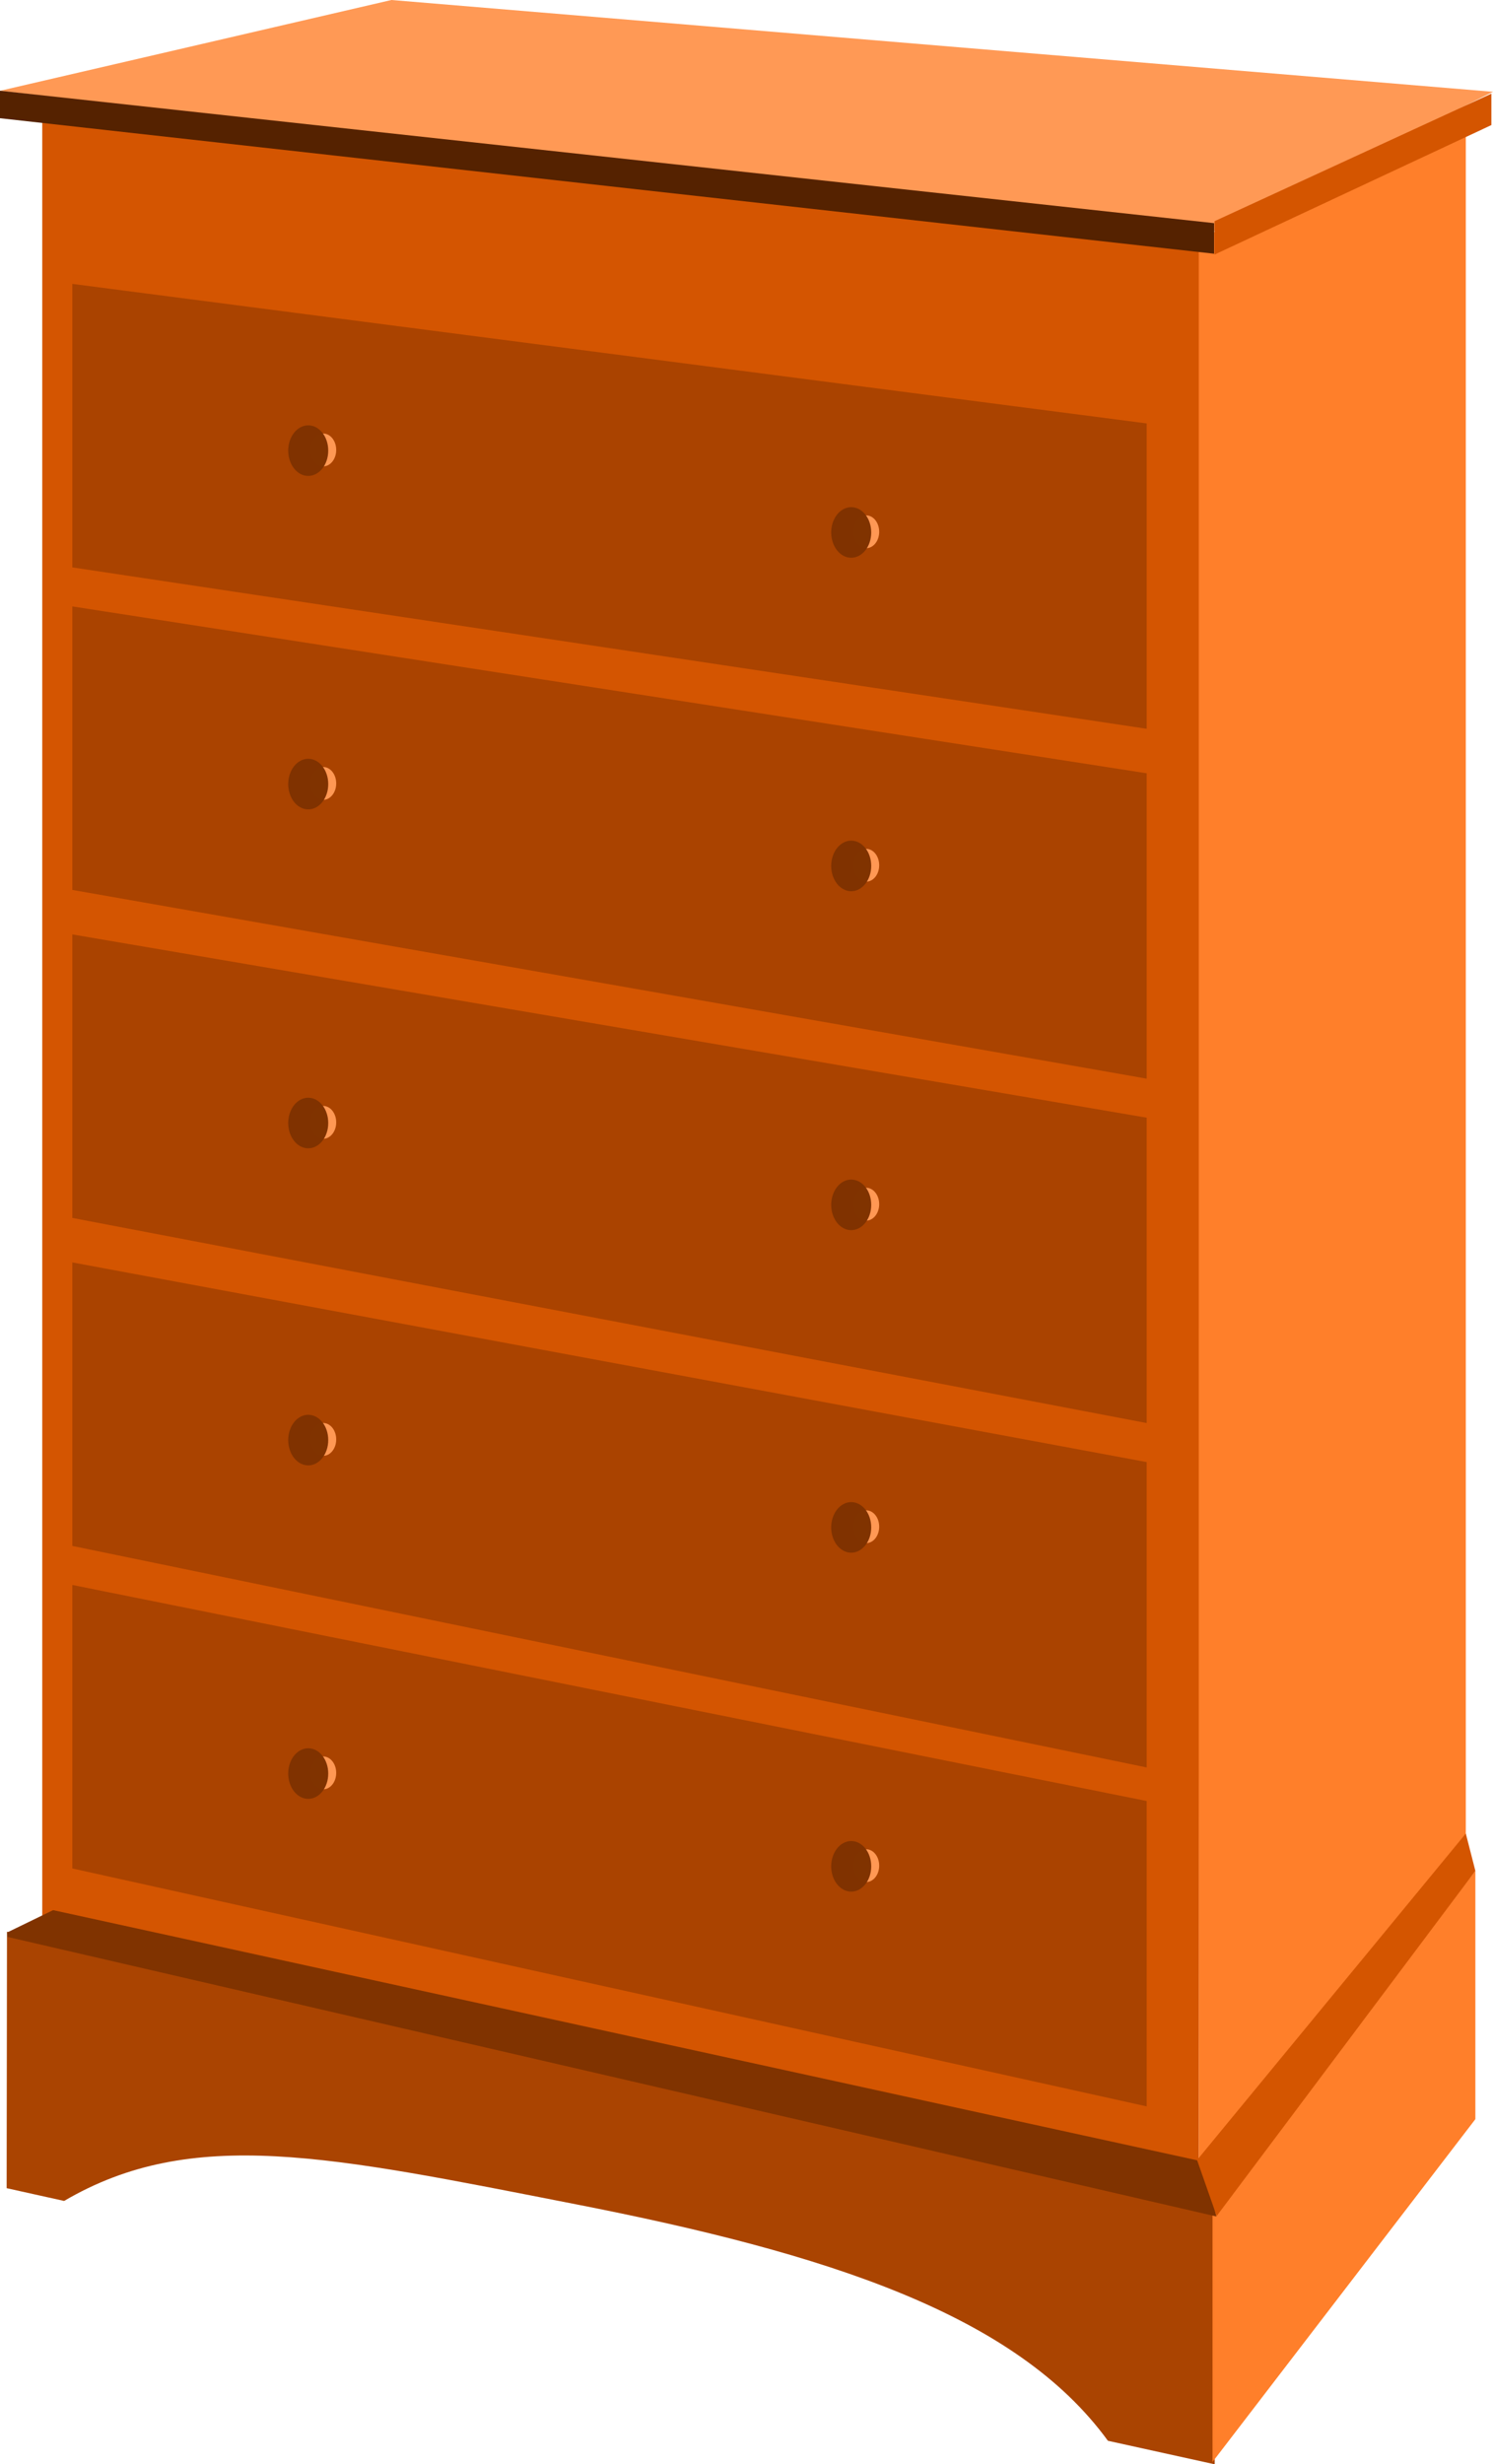
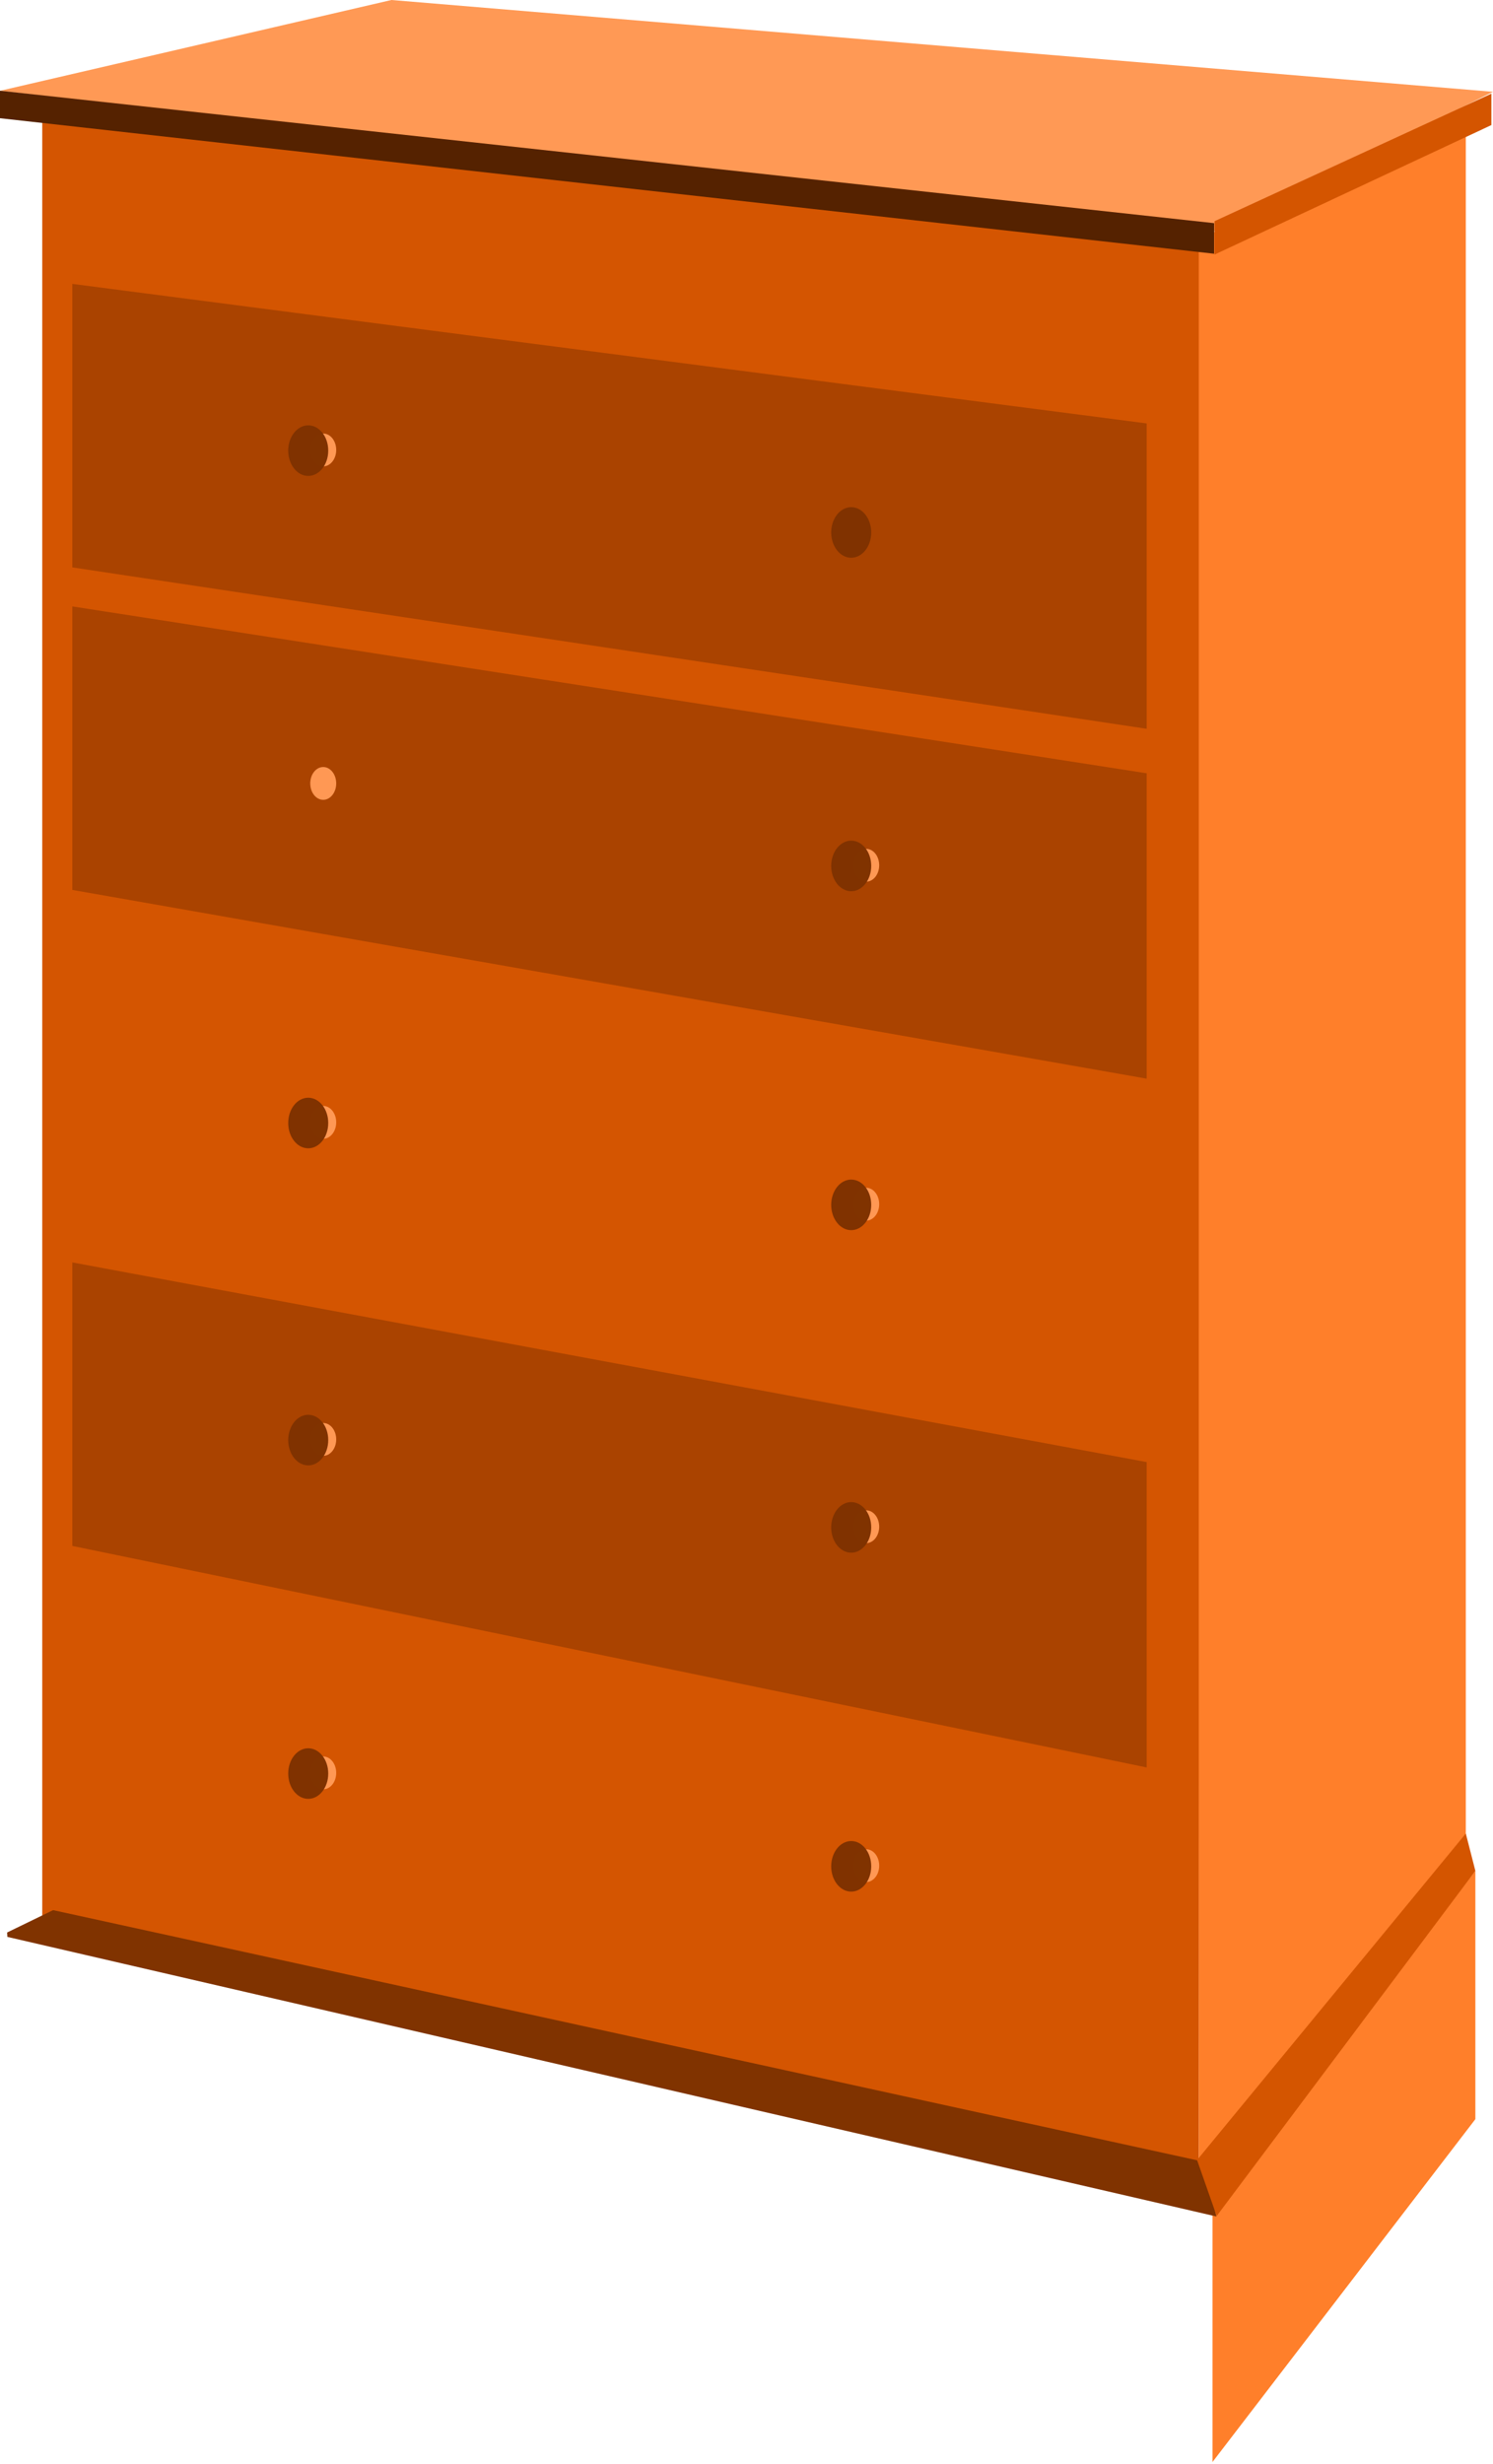
<svg xmlns="http://www.w3.org/2000/svg" xmlns:ns1="http://www.inkscape.org/namespaces/inkscape" xmlns:ns2="http://sodipodi.sourceforge.net/DTD/sodipodi-0.dtd" width="546.342" height="901.571" id="svg2" version="1.1" ns1:version="0.47 r22583" style="display:inline" ns2:docname="home-chest_of_drawers.svg">
  <title id="title3166">Chest of Drawers</title>
  <defs id="defs4">
    <ns1:perspective ns2:type="inkscape:persp3d" ns1:vp_x="0 : 526.18109 : 1" ns1:vp_y="0 : 1000 : 0" ns1:vp_z="744.09448 : 526.18109 : 1" ns1:persp3d-origin="372.04724 : 350.78739 : 1" id="perspective10" />
    <ns1:perspective id="perspective2825" ns1:persp3d-origin="0.5 : 0.33333333 : 1" ns1:vp_z="1 : 0.5 : 1" ns1:vp_y="0 : 1000 : 0" ns1:vp_x="0 : 0.5 : 1" ns2:type="inkscape:persp3d" />
  </defs>
  <ns2:namedview id="base" pagecolor="#ffffff" bordercolor="#666666" borderopacity="1.0" ns1:pageopacity="0.0" ns1:pageshadow="2" ns1:zoom="0.35355339" ns1:cx="-293.34803" ns1:cy="500.87218" ns1:document-units="px" ns1:current-layer="layer1" showgrid="false" ns1:window-width="1280" ns1:window-height="706" ns1:window-x="-8" ns1:window-y="-8" ns1:window-maximized="1" />
  <g ns1:label="Layer 1" ns1:groupmode="layer" id="layer1" style="display:inline" transform="translate(-85.257,-61.624)">
    <path style="fill:#d45500;fill-opacity:0.996;stroke:none" d="m 100.715,103.033 423.934,44.697 -0.719,708.319 -423.215,-92 0,-661.016 z" id="rect2831" ns2:nodetypes="ccccc" />
-     <path style="fill:#aa4400;fill-opacity:0.996;stroke:none" d="m 87.813,768.351 -0.127,93.828 21.035,4.667 c 46.889,-27.511 97.138,-16.417 187.157,1.201 92.078,18.021 161.121,40.234 194.801,86.544 l 39.071,8.605 0,-94.844 -441.937,-100 z" id="rect2833" ns2:nodetypes="cccscccc" />
    <path style="fill:#ff7f2a;fill-opacity:0.996;stroke:none" d="m 625.148,836.928 -96.189,125.426 0,-94.841 96.189,-121.426 0,90.841 z" id="rect2838" ns2:nodetypes="ccccc" />
    <path style="fill:#ff7f2a;fill-opacity:0.996;stroke:none" d="m 621.646,105.033 -97.715,44 0,709.016 97.715,-122 0,-631.016 z" id="rect2841" ns2:nodetypes="ccccc" />
    <path style="fill:#ff9955;stroke:none" d="M 85.276,94.843 228.496,61.624 631.599,95.211 529.859,146.241 85.276,94.843 z" id="path2848" ns2:nodetypes="ccccc" />
    <path style="fill:#552200;stroke:none" d="m 85.257,94.818 444.287,48.45 0,11.185 -444.287,-49.576 0,-10.059 z" id="path2850" ns2:nodetypes="ccccc" />
    <path style="fill:#d45500;stroke:none" d="m 529.7,142.55 101.308,-46.665 0,11.496 -101.308,47.383 0,-12.214 z" id="path2852" ns2:nodetypes="ccccc" />
    <path style="fill:#803300;stroke:none" d="m 87.959,770.246 -0.09,-1.617 16.819,-8.173 420.679,91.967 5.029,20.118 L 87.959,770.246 z" id="path2854" ns2:nodetypes="cccccc" />
    <path style="fill:#d45500;stroke:none" d="m 530.487,872.362 -7.185,-20.477 98.344,-119.45 3.502,13.655 -94.661,126.272 z" id="path2856" ns2:nodetypes="ccccc" />
-     <path style="fill:#aa4400;fill-opacity:0.996;stroke:none" d="m 111.723,641.486 393.151,79.048 0,111.723 -393.151,-87.048 0,-103.723 z" id="rect3101" ns2:nodetypes="ccccc" />
    <g id="g2868" transform="translate(-27.577,-121.622)">
      <path transform="translate(-28.638,95.002)" d="m 264.5,736.862 c 0,3.314 -2.127,6 -4.75,6 -2.623,0 -4.75,-2.686 -4.75,-6 0,-3.314 2.127,-6 4.75,-6 2.623,0 4.75,2.686 4.75,6 z" ns2:ry="6" ns2:rx="4.75" ns2:cy="736.86218" ns2:cx="259.75" id="path2864" style="fill:#ff9955;fill-opacity:0.996;stroke:none" ns2:type="arc" />
      <path transform="matrix(1.542,0,0,1.542,-174.909,-304.131)" ns2:type="arc" style="fill:#803300;fill-opacity:0.996;stroke:none" id="path2866" ns2:cx="259.75" ns2:cy="736.86218" ns2:rx="4.75" ns2:ry="6" d="m 264.5,736.862 c 0,3.314 -2.127,6 -4.75,6 -2.623,0 -4.75,-2.686 -4.75,-6 0,-3.314 2.127,-6 4.75,-6 2.623,0 4.75,2.686 4.75,6 z" />
    </g>
    <g transform="translate(171.12,-87.681)" id="g2878">
      <path ns2:type="arc" style="fill:#ff9955;fill-opacity:0.996;stroke:none" id="path2880" ns2:cx="259.75" ns2:cy="736.86218" ns2:rx="4.75" ns2:ry="6" d="m 264.5,736.862 c 0,3.314 -2.127,6 -4.75,6 -2.623,0 -4.75,-2.686 -4.75,-6 0,-3.314 2.127,-6 4.75,-6 2.623,0 4.75,2.686 4.75,6 z" transform="translate(-28.638,95.002)" />
      <path d="m 264.5,736.862 c 0,3.314 -2.127,6 -4.75,6 -2.623,0 -4.75,-2.686 -4.75,-6 0,-3.314 2.127,-6 4.75,-6 2.623,0 4.75,2.686 4.75,6 z" ns2:ry="6" ns2:rx="4.75" ns2:cy="736.86218" ns2:cx="259.75" id="path2882" style="fill:#803300;fill-opacity:0.996;stroke:none" ns2:type="arc" transform="matrix(1.542,0,0,1.542,-174.909,-304.131)" />
    </g>
    <path ns2:nodetypes="ccccc" id="path3110" d="m 111.723,523.486 393.151,73.048 0,111.723 -393.151,-81.048 0,-103.723 z" style="fill:#aa4400;fill-opacity:0.996;stroke:none" />
-     <path style="fill:#aa4400;fill-opacity:0.996;stroke:none" d="m 111.723,403.486 393.151,67.048 0,111.723 -393.151,-75.048 0,-103.723 z" id="path3112" ns2:nodetypes="ccccc" />
    <path ns2:nodetypes="ccccc" id="path3114" d="m 111.723,283.486 393.151,61.048 0,111.723 -393.151,-69.048 0,-103.723 z" style="fill:#aa4400;fill-opacity:0.996;stroke:none" />
    <path style="fill:#aa4400;fill-opacity:0.996;stroke:none" d="m 111.723,165.486 393.151,51.048 0,111.723 -393.151,-59.048 0,-103.723 z" id="path3116" ns2:nodetypes="ccccc" />
    <g transform="translate(-27.577,-243.622)" id="g3118">
      <path ns2:type="arc" style="fill:#ff9955;fill-opacity:0.996;stroke:none" id="path3120" ns2:cx="259.75" ns2:cy="736.86218" ns2:rx="4.75" ns2:ry="6" d="m 264.5,736.862 c 0,3.314 -2.127,6 -4.75,6 -2.623,0 -4.75,-2.686 -4.75,-6 0,-3.314 2.127,-6 4.75,-6 2.623,0 4.75,2.686 4.75,6 z" transform="translate(-28.638,95.002)" />
      <path d="m 264.5,736.862 c 0,3.314 -2.127,6 -4.75,6 -2.623,0 -4.75,-2.686 -4.75,-6 0,-3.314 2.127,-6 4.75,-6 2.623,0 4.75,2.686 4.75,6 z" ns2:ry="6" ns2:rx="4.75" ns2:cy="736.86218" ns2:cx="259.75" id="path3122" style="fill:#803300;fill-opacity:0.996;stroke:none" ns2:type="arc" transform="matrix(1.542,0,0,1.542,-174.909,-304.131)" />
    </g>
    <g id="g3124" transform="translate(171.12,-211.681)">
      <path transform="translate(-28.638,95.002)" d="m 264.5,736.862 c 0,3.314 -2.127,6 -4.75,6 -2.623,0 -4.75,-2.686 -4.75,-6 0,-3.314 2.127,-6 4.75,-6 2.623,0 4.75,2.686 4.75,6 z" ns2:ry="6" ns2:rx="4.75" ns2:cy="736.86218" ns2:cx="259.75" id="path3126" style="fill:#ff9955;fill-opacity:0.996;stroke:none" ns2:type="arc" />
      <path transform="matrix(1.542,0,0,1.542,-174.909,-304.131)" ns2:type="arc" style="fill:#803300;fill-opacity:0.996;stroke:none" id="path3128" ns2:cx="259.75" ns2:cy="736.86218" ns2:rx="4.75" ns2:ry="6" d="m 264.5,736.862 c 0,3.314 -2.127,6 -4.75,6 -2.623,0 -4.75,-2.686 -4.75,-6 0,-3.314 2.127,-6 4.75,-6 2.623,0 4.75,2.686 4.75,6 z" />
    </g>
    <g id="g3130" transform="translate(-27.577,-359.622)">
      <path transform="translate(-28.638,95.002)" d="m 264.5,736.862 c 0,3.314 -2.127,6 -4.75,6 -2.623,0 -4.75,-2.686 -4.75,-6 0,-3.314 2.127,-6 4.75,-6 2.623,0 4.75,2.686 4.75,6 z" ns2:ry="6" ns2:rx="4.75" ns2:cy="736.86218" ns2:cx="259.75" id="path3132" style="fill:#ff9955;fill-opacity:0.996;stroke:none" ns2:type="arc" />
      <path transform="matrix(1.542,0,0,1.542,-174.909,-304.131)" ns2:type="arc" style="fill:#803300;fill-opacity:0.996;stroke:none" id="path3134" ns2:cx="259.75" ns2:cy="736.86218" ns2:rx="4.75" ns2:ry="6" d="m 264.5,736.862 c 0,3.314 -2.127,6 -4.75,6 -2.623,0 -4.75,-2.686 -4.75,-6 0,-3.314 2.127,-6 4.75,-6 2.623,0 4.75,2.686 4.75,6 z" />
    </g>
    <g transform="translate(171.12,-329.681)" id="g3136">
      <path ns2:type="arc" style="fill:#ff9955;fill-opacity:0.996;stroke:none" id="path3138" ns2:cx="259.75" ns2:cy="736.86218" ns2:rx="4.75" ns2:ry="6" d="m 264.5,736.862 c 0,3.314 -2.127,6 -4.75,6 -2.623,0 -4.75,-2.686 -4.75,-6 0,-3.314 2.127,-6 4.75,-6 2.623,0 4.75,2.686 4.75,6 z" transform="translate(-28.638,95.002)" />
      <path d="m 264.5,736.862 c 0,3.314 -2.127,6 -4.75,6 -2.623,0 -4.75,-2.686 -4.75,-6 0,-3.314 2.127,-6 4.75,-6 2.623,0 4.75,2.686 4.75,6 z" ns2:ry="6" ns2:rx="4.75" ns2:cy="736.86218" ns2:cx="259.75" id="path3140" style="fill:#803300;fill-opacity:0.996;stroke:none" ns2:type="arc" transform="matrix(1.542,0,0,1.542,-174.909,-304.131)" />
    </g>
    <g transform="translate(-27.577,-483.622)" id="g3142">
      <path ns2:type="arc" style="fill:#ff9955;fill-opacity:0.996;stroke:none" id="path3144" ns2:cx="259.75" ns2:cy="736.86218" ns2:rx="4.75" ns2:ry="6" d="m 264.5,736.862 c 0,3.314 -2.127,6 -4.75,6 -2.623,0 -4.75,-2.686 -4.75,-6 0,-3.314 2.127,-6 4.75,-6 2.623,0 4.75,2.686 4.75,6 z" transform="translate(-28.638,95.002)" />
-       <path d="m 264.5,736.862 c 0,3.314 -2.127,6 -4.75,6 -2.623,0 -4.75,-2.686 -4.75,-6 0,-3.314 2.127,-6 4.75,-6 2.623,0 4.75,2.686 4.75,6 z" ns2:ry="6" ns2:rx="4.75" ns2:cy="736.86218" ns2:cx="259.75" id="path3146" style="fill:#803300;fill-opacity:0.996;stroke:none" ns2:type="arc" transform="matrix(1.542,0,0,1.542,-174.909,-304.131)" />
    </g>
    <g id="g3148" transform="translate(171.12,-453.681)">
      <path transform="translate(-28.638,95.002)" d="m 264.5,736.862 c 0,3.314 -2.127,6 -4.75,6 -2.623,0 -4.75,-2.686 -4.75,-6 0,-3.314 2.127,-6 4.75,-6 2.623,0 4.75,2.686 4.75,6 z" ns2:ry="6" ns2:rx="4.75" ns2:cy="736.86218" ns2:cx="259.75" id="path3150" style="fill:#ff9955;fill-opacity:0.996;stroke:none" ns2:type="arc" />
      <path transform="matrix(1.542,0,0,1.542,-174.909,-304.131)" ns2:type="arc" style="fill:#803300;fill-opacity:0.996;stroke:none" id="path3152" ns2:cx="259.75" ns2:cy="736.86218" ns2:rx="4.75" ns2:ry="6" d="m 264.5,736.862 c 0,3.314 -2.127,6 -4.75,6 -2.623,0 -4.75,-2.686 -4.75,-6 0,-3.314 2.127,-6 4.75,-6 2.623,0 4.75,2.686 4.75,6 z" />
    </g>
    <g id="g3154" transform="translate(-27.577,-605.622)">
      <path transform="translate(-28.638,95.002)" d="m 264.5,736.862 c 0,3.314 -2.127,6 -4.75,6 -2.623,0 -4.75,-2.686 -4.75,-6 0,-3.314 2.127,-6 4.75,-6 2.623,0 4.75,2.686 4.75,6 z" ns2:ry="6" ns2:rx="4.75" ns2:cy="736.86218" ns2:cx="259.75" id="path3156" style="fill:#ff9955;fill-opacity:0.996;stroke:none" ns2:type="arc" />
      <path transform="matrix(1.542,0,0,1.542,-174.909,-304.131)" ns2:type="arc" style="fill:#803300;fill-opacity:0.996;stroke:none" id="path3158" ns2:cx="259.75" ns2:cy="736.86218" ns2:rx="4.75" ns2:ry="6" d="m 264.5,736.862 c 0,3.314 -2.127,6 -4.75,6 -2.623,0 -4.75,-2.686 -4.75,-6 0,-3.314 2.127,-6 4.75,-6 2.623,0 4.75,2.686 4.75,6 z" />
    </g>
    <g transform="translate(171.12,-575.681)" id="g3160">
-       <path ns2:type="arc" style="fill:#ff9955;fill-opacity:0.996;stroke:none" id="path3162" ns2:cx="259.75" ns2:cy="736.86218" ns2:rx="4.75" ns2:ry="6" d="m 264.5,736.862 c 0,3.314 -2.127,6 -4.75,6 -2.623,0 -4.75,-2.686 -4.75,-6 0,-3.314 2.127,-6 4.75,-6 2.623,0 4.75,2.686 4.75,6 z" transform="translate(-28.638,95.002)" />
-       <path d="m 264.5,736.862 c 0,3.314 -2.127,6 -4.75,6 -2.623,0 -4.75,-2.686 -4.75,-6 0,-3.314 2.127,-6 4.75,-6 2.623,0 4.75,2.686 4.75,6 z" ns2:ry="6" ns2:rx="4.75" ns2:cy="736.86218" ns2:cx="259.75" id="path3164" style="fill:#803300;fill-opacity:0.996;stroke:none" ns2:type="arc" transform="matrix(1.542,0,0,1.542,-174.909,-304.131)" />
+       <path d="m 264.5,736.862 c 0,3.314 -2.127,6 -4.75,6 -2.623,0 -4.75,-2.686 -4.75,-6 0,-3.314 2.127,-6 4.75,-6 2.623,0 4.75,2.686 4.75,6 " ns2:ry="6" ns2:rx="4.75" ns2:cy="736.86218" ns2:cx="259.75" id="path3164" style="fill:#803300;fill-opacity:0.996;stroke:none" ns2:type="arc" transform="matrix(1.542,0,0,1.542,-174.909,-304.131)" />
    </g>
  </g>
</svg>